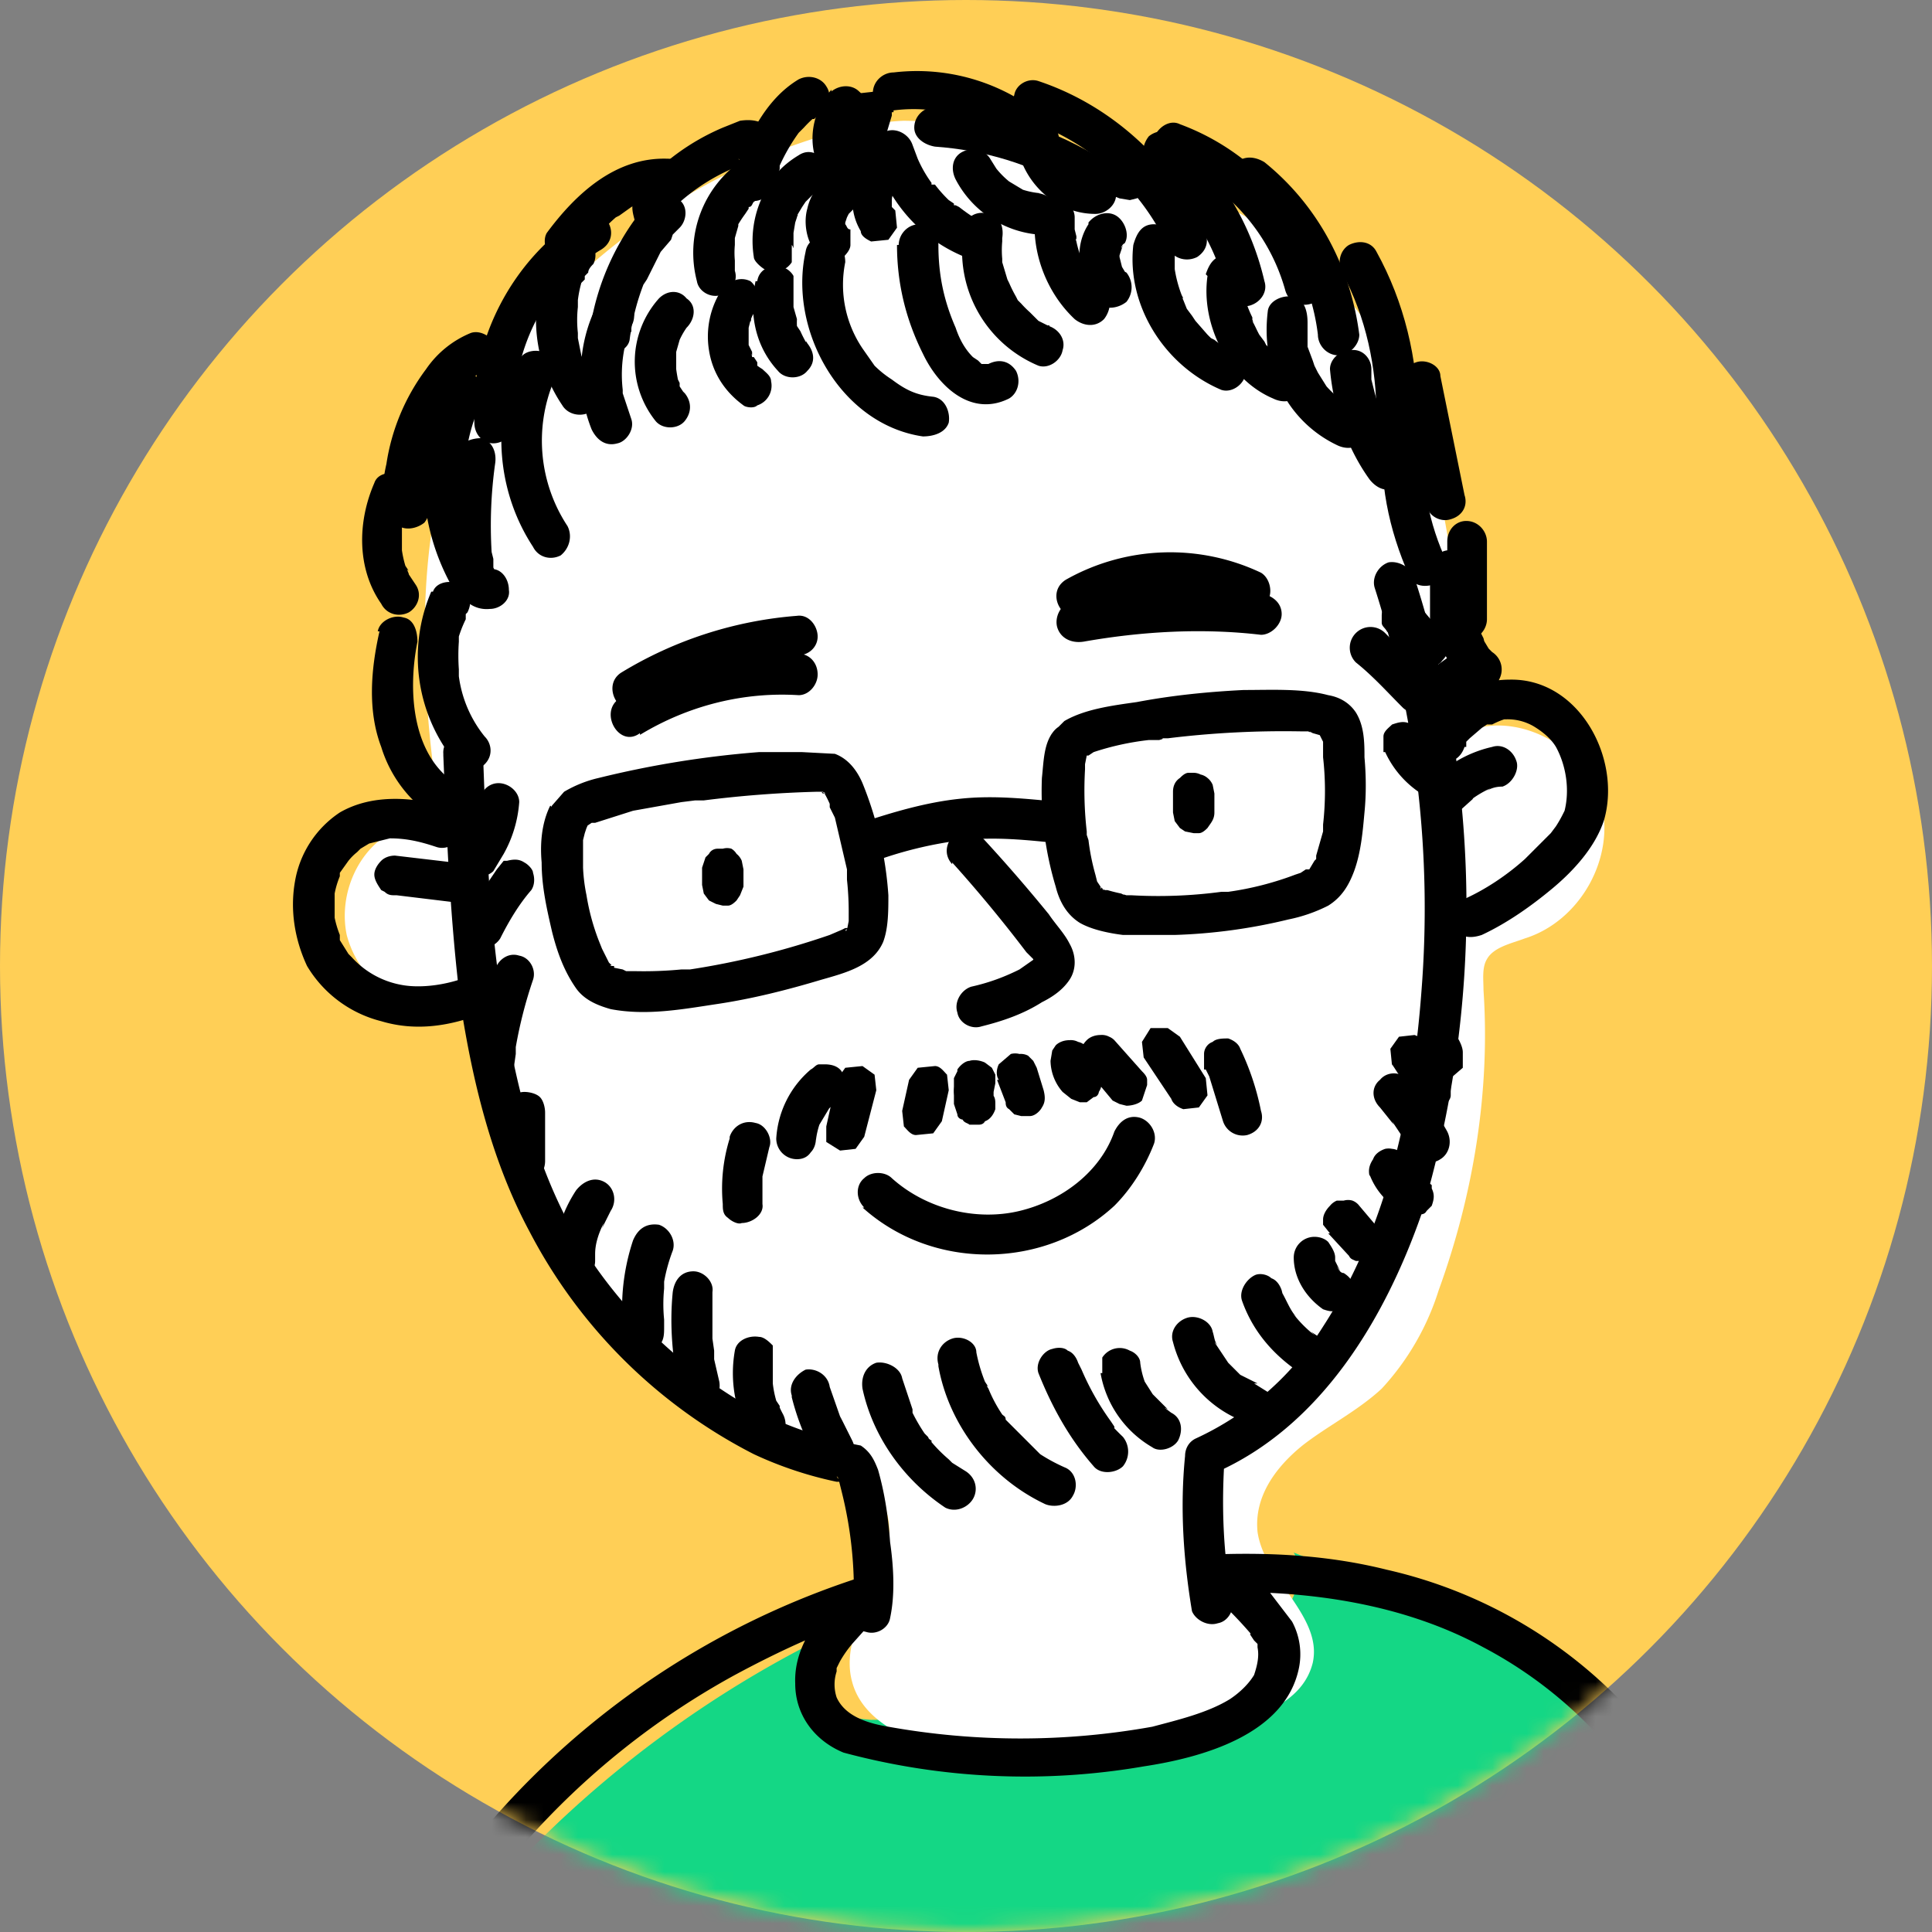
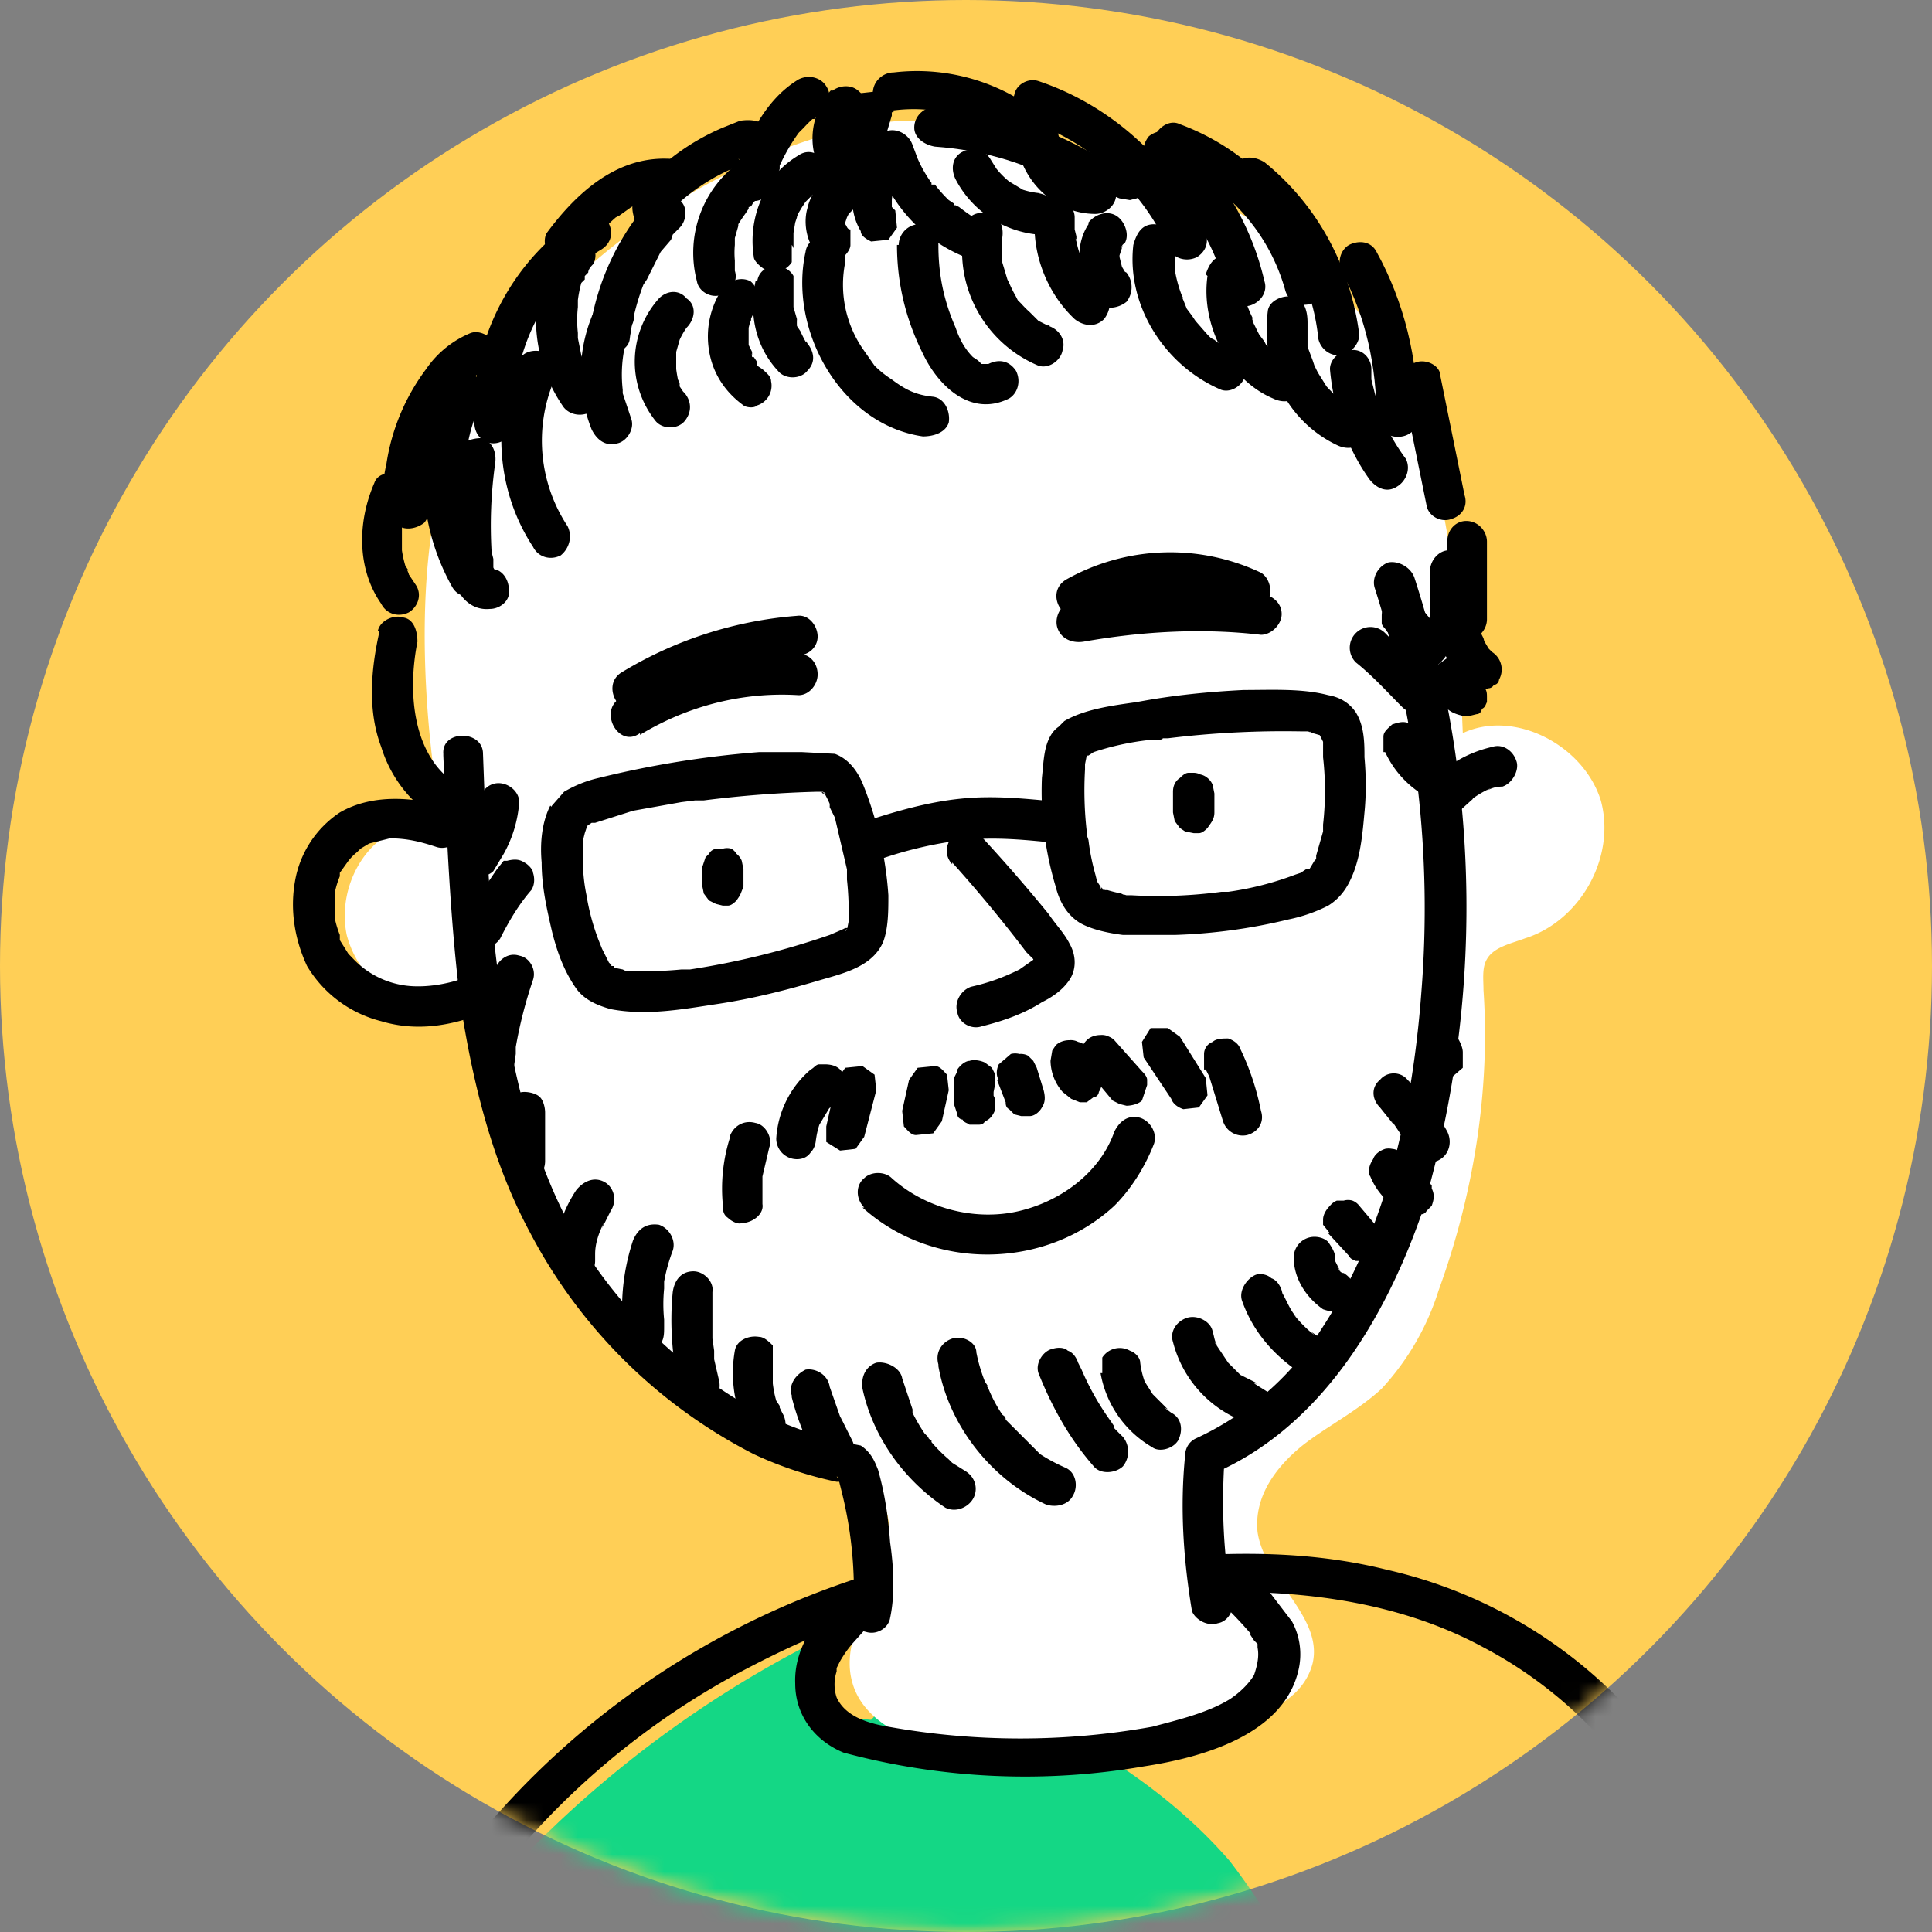
<svg xmlns="http://www.w3.org/2000/svg" xmlns:xlink="http://www.w3.org/1999/xlink" aria-label="Avatar of Fernando Paredes" viewBox="0 0 112 112">
  <rect x="0" y="0" width="112" height="112" fill="#808080" stroke="none" />
  <defs>
    <circle id="a" cx="56" cy="56" r="56" />
  </defs>
  <g fill="none" fill-rule="evenodd">
    <mask id="b" fill="#fff">
      <use xlink:href="#a" />
    </mask>
    <use xlink:href="#a" fill="#FFCF56" />
    <g fill-rule="nonzero" mask="url(#b)">
-       <path fill="#14D785" d="M21 120c6-10.4 15-19 25.8-24.6-1 .9-.6 2.4.3 3.2.9.8 2.2 1 3.4 1.1A53 53 0 0 0 74 94c1-1 1.7-2.7 1-4 7.3 3 14.7 6.3 19.8 12.2a40.8 40.8 0 0 1 7.1 14.6c-.2.6-.8.7-1.4.8-12.3 1-24.6-.2-37-.3-10.6-.1-21.3.5-32 1.1l-10.4.6" />
+       <path fill="#14D785" d="M21 120c6-10.4 15-19 25.8-24.6-1 .9-.6 2.4.3 3.2.9.8 2.2 1 3.4 1.1c1-1 1.7-2.7 1-4 7.3 3 14.7 6.3 19.8 12.2a40.8 40.8 0 0 1 7.1 14.6c-.2.6-.8.7-1.4.8-12.3 1-24.6-.2-37-.3-10.6-.1-21.3.5-32 1.1l-10.4.6" />
      <path fill="#FFF" d="M22.8 48.2c-2 1-3.2 3.6-2.7 6a6 6 0 0 0 4.9 4.4c1.2.2 2.8.2 3.5 1.2.3.5.4 1.1.5 1.7a29 29 0 0 0 18.6 23.3c1.3.5 2.6.9 3.4 2 1 1.5.5 3.6-.3 5.3-.9 1.7-1.8 3.6-1.3 5.4.5 1.9 2.4 3 4.2 3.6 5.9 1.8 12.2.6 18-1.2 2-.6 4-1.5 4.5-3.5.6-2.7-2.8-4.8-3.2-7.6-.2-2 1-3.7 2.6-5 1.4-1.1 3.2-2 4.6-3.3a15 15 0 0 0 3.3-5.7c2-5.5 3-11.5 2.6-17.4 0-.6-.1-1.3.2-1.8.4-.7 1.4-.9 2.2-1.2 3.2-1 5.3-4.7 4.4-8-1-3.2-5-5.3-8-3.9-.2-4.7-.3-9.4-1.4-14-1-4.6-3-9-6.4-12.4-3.2-3.2-7.4-5-11.6-6.5a36.5 36.5 0 0 0-13-2.6c-5.5.2-18.7 5.1-25.4 17.3-4.3 7.9-1.5 23.4-1.3 23.5l-2.9.4z" />
      <g fill="#000">
        <path d="M25.7 43.8c.2 4.8.4 9.6 1 14.4.7 4.5 1.8 9.1 4 13.2a30.1 30.1 0 0 0 13 12.9 22 22 0 0 0 4.8 1.6h.5a1 1 0 0 1-.4-.2s-.2-.3 0 0c0 .1-.2-.3 0 0l.2.8a23.5 23.5 0 0 1 .7 5.9v.5c-.1.2 0 0 0 0l-.1.3c-.2.6.2 1.3.8 1.4.6.2 1.3-.2 1.4-.8.3-1.4.2-3 0-4.4-.1-1.4-.3-2.8-.7-4.2-.2-.5-.4-1-1-1.4l-1-.2-1.5-.4a20 20 0 0 1-5.2-2.4 27.8 27.8 0 0 1-8.5-8.6c-2.3-3.8-3.5-8.1-4.3-12.5-1-5.2-1.2-10.6-1.4-16 0-1.4-2.4-1.4-2.3 0zm45.7 48.9c-.5-2.7-.6-5.5-.4-8.3l-.6 1c6.2-2.7 9.9-9 12-15a62 62 0 0 0-.4-36.9c-.2-.6-.9-1-1.5-.9-.6.2-1 .9-.8 1.5a61 61 0 0 1 2.7 23.4c-.5 6.7-2 13.7-5.7 19.4a17.2 17.2 0 0 1-7.4 6.5c-.4.2-.6.6-.6 1-.3 3-.1 6 .4 9 .2.5.9.9 1.5.7.6-.1 1-.8.8-1.4zM40.7 50.3v1l.1.5.3.4.4.2.4.1h.3c.2 0 .4-.2.5-.3l.2-.3.2-.5v-1l-.1-.5a1 1 0 0 0-.3-.4.9.9 0 0 0-.3-.3.9.9 0 0 0-.5 0h-.3c-.2 0-.4.1-.5.3l-.2.2-.2.6zM68 45.8v1.3l.1.5.3.4.3.2.5.1h.3c.2 0 .4-.2.5-.3.2-.3.4-.5.4-.9V46l-.1-.5a1 1 0 0 0-.3-.4.9.9 0 0 0-.4-.2.9.9 0 0 0-.4-.1h-.3c-.2 0-.4.2-.5.3-.3.2-.4.5-.4.8zM55.2 50a81 81 0 0 1 4.3 5.2l.4.4v.1l.2-.2-1 .7c-1 .5-1.9.8-2.8 1-.6.2-1 .9-.8 1.5.1.6.8 1 1.4.8 1.2-.3 2.4-.7 3.5-1.4.6-.3 1.2-.7 1.6-1.3.4-.6.4-1.4 0-2.1-.3-.6-.8-1.1-1.2-1.7a94.7 94.7 0 0 0-4-4.6c-1-1-2.6.6-1.6 1.7zM50 70c4.1 3.7 10.6 3.6 14.6-.1 1-1 1.8-2.3 2.3-3.6.2-.6-.2-1.3-.8-1.5-.7-.2-1.2.2-1.5.8-.8 2.3-3 4-5.5 4.6-2.5.6-5.4-.1-7.4-1.9-.4-.4-1.2-.4-1.6 0-.5.4-.5 1.2 0 1.7z" />
        <path d="M31.9 46.7c-.5 1-.6 2.2-.5 3.3 0 1.4.3 2.7.6 4 .3 1.2.7 2.3 1.4 3.3.5.7 1.3 1 2 1.2 2.1.4 4.2 0 6.2-.3s4-.8 6-1.4c1.4-.4 3-.8 3.6-2.2.3-.8.3-1.8.3-2.7a21 21 0 0 0-1.5-6.5c-.3-.7-.8-1.4-1.6-1.7l-1.9-.1H44a57.2 57.2 0 0 0-9.3 1.5 7 7 0 0 0-2 .8l-.7.8c-.7 1.3 1.3 2.5 2 1.2 0 0 .1-.2 0 0-.2.3 0 0 0 0s.2-.2 0 0l.3-.2h.2c-.2 0-.1 0 0 0l2.2-.7 2.8-.5.8-.1s.3 0 0 0h.5a65.3 65.3 0 0 1 6.5-.5h.3c.3 0-.2 0 0 0h.1l.2.1s-.3-.1-.2 0c.2 0-.2-.2 0 0h.1c-.1 0-.1-.1 0 0a6.4 6.4 0 0 1 .3.6v.2l.3.6.7 3v.6a17.3 17.3 0 0 1 .1 2v.4c0-.2 0-.2 0 0l-.1.5c0 .2 0-.2 0 0 0 0-.2.2 0-.1-.2.2.2 0 0 0H49l-.2.1c.1 0 .3 0 0 0l-.7.3a46.4 46.4 0 0 1-8.1 2h-.5a22.9 22.9 0 0 1-2.6.1h-.6l-.2-.1-.5-.1c-.1 0 .3.1 0 0V56c-.3-.1 0 0 0 0h-.2c0-.1.1 0 .1 0l-.2-.2-.4-.8c0-.2 0 .1 0 0l-.2-.5a13 13 0 0 1-.7-2.6 10 10 0 0 1-.2-1.6v-1.6c0-.3 0 .1 0 0l.1-.4.1-.3c0-.2 0 .1 0 0 .3-.6.2-1.3-.4-1.6-.5-.3-1.3-.2-1.6.4z" />
        <path d="M50.5 50a23 23 0 0 1 5.3-1.3c2-.2 3.8 0 5.7.2.6 0 1.1-.6 1.1-1.2 0-.7-.5-1.1-1.1-1.2-2-.2-3.9-.4-5.8-.2-2 .2-4 .8-5.8 1.4-.6.2-1 .8-.8 1.5.1.6.8 1 1.4.8z" />
        <path d="M61 42.5c-.5.7-.5 1.7-.6 2.6a19.2 19.2 0 0 0 .8 6.3c.2.8.6 1.6 1.4 2.1.7.4 1.7.6 2.5.7h3a32 32 0 0 0 6.6-.9 9 9 0 0 0 2.3-.8c.8-.5 1.2-1.2 1.5-2 .4-1.1.5-2.3.6-3.4.1-1 .1-2.1 0-3.2 0-.8 0-1.8-.5-2.6-.4-.6-1-.9-1.6-1-1.5-.4-3.3-.3-4.9-.3-2 .1-4.1.3-6.2.7-1.4.2-3 .4-4.2 1.1l-.7.7c-.4.5-.1 1.3.4 1.6.6.3 1.3.1 1.6-.4 0-.1-.2.3 0 .1h-.1c-.2.2 0 0 0 0h.2c.2-.2 0 0 0 0l.3-.2a15.7 15.7 0 0 1 3.2-.7h.6s.4-.1.1-.1h.4a55 55 0 0 1 7.8-.4h.4c.3.1-.2 0 0 0l.2.1.7.2c.1 0-.3-.2-.1 0a1 1 0 0 1-.2-.3v.2c0-.2 0-.3 0 0l.2.4v.5c0-.2 0 0 0 0v.4a17.4 17.4 0 0 1 0 3.9c0-.2 0 0 0 0v.4l-.4 1.4v.2l-.1.1-.3.5c0 .1 0-.2 0 0 0 0 .2-.1 0 0h-.2l-.3.2c.2 0 .2 0 0 0l-.3.1a18 18 0 0 1-3.9 1h-.4a27.6 27.6 0 0 1-5.2.2h-.3s-.3-.1-.1 0l-.2-.1a9 9 0 0 1-.8-.2H64c-.3-.1.2 0 0 0l-.1-.1-.1-.1c.1.1 0 .2 0 0l-.2-.3c.1.2 0 0 0 0l-.1-.4a13 13 0 0 1-.4-2l-.1-.3v-.2a21 21 0 0 1-.1-3.6v-.3l.1-.5v-.2c0 .3 0 .2 0 0 .9-1.2-1.1-2.4-2-1.1zm-23.9.1c2.8-1.7 6-2.5 9.2-2.3.6 0 1.1-.6 1.1-1.2 0-.7-.5-1.2-1.1-1.2-3.7-.2-7.3.7-10.4 2.6-1.2.8 0 2.9 1.2 2z" />
        <path d="M37.2 41c2.8-1.7 5.8-2.7 9-3 .7 0 1.2-.5 1.2-1.1 0-.6-.5-1.3-1.2-1.2A23 23 0 0 0 36 39c-1.2.8 0 2.8 1.2 2zm25.6-3.8c3.4-.6 6.9-.8 10.3-.4.6 0 1.2-.6 1.2-1.2 0-.7-.6-1.1-1.2-1.2a40 40 0 0 0-11 .5c-.6.1-1 .9-.8 1.5.2.6.8.9 1.5.8z" />
        <path d="M63 35.6c2.7-1.5 6-1.7 8.9-.4.5.3 1.2.2 1.6-.4.3-.5.1-1.3-.4-1.6a12.3 12.3 0 0 0-11.3.4c-1.3.8-.1 2.8 1.2 2zm-41 1c-.5 2.2-.7 4.6.1 6.7a7.5 7.5 0 0 0 3.6 4.4c.6.3 1.3.2 1.6-.4.3-.5.2-1.3-.4-1.6-3-1.5-3.3-5.5-2.7-8.5 0-.6-.2-1.3-.8-1.4-.6-.2-1.4.2-1.5.8z" />
-         <path d="M25 34.3a9.6 9.6 0 0 0 1.5 10c.4.5 1.2.4 1.6 0 .5-.5.4-1.2 0-1.6a7 7 0 0 1-1.5-3.5v-.4a11.4 11.4 0 0 1 0-1.6c0 .2 0 0 0 0v-.3a7 7 0 0 1 .4-1v-.3l.1-.1c.3-.6.2-1.3-.4-1.6-.5-.3-1.4-.2-1.6.4z" />
        <path d="M26.5 26.3c-.3 1.7-.4 3.5-.4 5.3 0 .8 0 1.6.3 2.3.3.8 1 1.5 2 1.4.6 0 1.2-.5 1.1-1.1 0-.7-.5-1.3-1.1-1.2-.2 0-.2 0 0 0l.3.1c-.2-.1 0 .2 0 0-.1-.1-.1-.1 0 0l-.1-.2v-.5l-.1-.4a25.9 25.9 0 0 1 .2-5.1c.1-.6-.1-1.3-.8-1.5-.5 0-1.3.2-1.4.9z" />
        <path d="M30 20.9c-1.5 3.5-1.2 7.6.9 10.8.3.6 1 .8 1.6.5.5-.4.7-1.1.4-1.7a9 9 0 0 1-.8-8.4c.3-.6.2-1.3-.4-1.6-.5-.3-1.4-.2-1.6.4zm4.6-3.2a8.8 8.8 0 0 0-.3 7.2c.3.6.8 1 1.5.8.5-.1 1-.8.8-1.4l-.5-1.5v-.2a7.7 7.7 0 0 1 .1-2.4 7.5 7.5 0 0 1 .4-1v-.3c.3-.5.2-1.3-.4-1.6-.5-.3-1.3-.1-1.6.4z" />
        <path d="M38.2 17.3a5.5 5.5 0 0 0-.2 7.1c.4.5 1.3.5 1.7 0 .4-.5.4-1.1 0-1.6 0 0 0 .1 0 0l-.1-.1-.2-.3v-.2c-.1-.1 0 .2 0 0l-.1-.2a10.2 10.2 0 0 1-.1-.6V20.5s0 .2 0 0v-.1l.2-.7s0-.2 0 0a4.4 4.4 0 0 1 .4-.7s-.2.2 0 0c.5-.5.6-1.3 0-1.7-.4-.5-1.1-.5-1.6 0zm3.7-.6a5 5 0 0 0-.8 3.6c.2 1.3.9 2.4 2 3.2.1.1.6.2.8 0a1.2 1.2 0 0 0 .8-1.4c0-.3-.3-.5-.5-.7.3.3 0 0 0 0a4.6 4.6 0 0 1-.3-.2V21l-.2-.3h-.1c0-.1-.1-.3 0-.1 0 .2 0 0 0 0v-.2l-.2-.4s0-.3 0 0v-1l.1-.4c.1-.3 0 .2 0 0 .1-.3.2-.5.4-.6.3-.5 0-1.4-.4-1.7-.6-.3-1.3 0-1.6.5z" />
        <path d="M43.8 16.3c-.4 1.9 0 3.8 1.3 5.2.4.5 1.3.5 1.7 0 .5-.5.4-1.1 0-1.6l-.1-.2s.1.2 0 .1a7.5 7.5 0 0 1-.3-.6l-.2-.3s.1.3 0 0a3.6 3.6 0 0 1 0-.4l-.2-.7V16c-.1-.2-.4-.5-.7-.5-.6-.2-1.3.1-1.4.8z" />
        <path d="M46.7 14.6c-1 4.5 2 10 6.8 10.7.6 0 1.3-.2 1.5-.8.1-.6-.2-1.4-.9-1.5-1-.1-1.6-.4-2.4-1a6 6 0 0 1-1-.8l-.7-1a6.6 6.6 0 0 1-1-5c0-.6-.3-1.3-.9-1.5-.6-.1-1.3.2-1.4.9zm5.3-.4c0 2.2.5 4.3 1.5 6.3.9 1.9 2.8 3.7 5 2.6.5-.3.7-1 .4-1.6-.4-.6-1-.7-1.6-.4h-.1c-.2 0 .1 0 0 0 0 0-.3 0 0 0h-.3c.1 0 0 0 0 0l-.2-.2c-.2-.1 0 0 0 0l-.3-.2c-.5-.5-.8-1.1-1-1.7-.7-1.6-1-3.1-1-4.8 0-.6-.5-1.2-1.1-1.2-.7 0-1.2.6-1.2 1.2z" />
        <path d="M55.9 13.2a7.2 7.2 0 0 0 4.3 8c.6.2 1.3-.3 1.4-.9.2-.6-.2-1.2-.8-1.4-.2-.1.2 0 0 0l-.2-.1-.4-.2-.2-.2c-.2-.1.1.1 0 0l-.3-.3a6.1 6.1 0 0 1-.5-.5s-.2-.2 0 0l-.2-.2-.1-.2a8 8 0 0 1-.4-.8c0 .1 0 .1 0 0l-.1-.2-.3-1c0-.2 0-.1 0 0V15a5.5 5.5 0 0 1 0-1v-.2c0 .3 0 .1 0 0 .1-.6-.1-1.3-.8-1.4-.6-.2-1.3.1-1.4.8zm4.1-.7c-.2 2.2.7 4.5 2.3 6 .5.4 1.2.5 1.7 0 .4-.5.5-1.3 0-1.7l-.5-.5-.2-.2s.1.2 0 0V16a5.8 5.8 0 0 1-.6-.9V15s0 .1 0 0a6 6 0 0 1-.3-1s-.1-.3 0-.1c0 .1 0 0 0 0v-.2l-.1-.4v-.7c0-.6-.6-1.2-1.1-1.2-.7 0-1.1.5-1.2 1.2z" />
        <path d="M63.1 13c-.4.6-.6 1.4-.5 2.2a4 4 0 0 0 1 2.3c.4.5 1.2.4 1.7 0 .4-.5.4-1.2 0-1.7l-.2-.1.2.2-.3-.5.1.3-.2-.8v-.4.3l.2-.6-.1.2s0-.2.2-.3c.3-.5 0-1.3-.5-1.6-.5-.3-1.2-.1-1.6.4z" />
        <path d="M65.7 14.2c-.4 3.5 1.8 7 5.1 8.4.6.2 1.3-.3 1.4-.9.2-.6-.2-1.2-.8-1.4-.3-.1.1 0 0 0l-.3-.1a7 7 0 0 1-.7-.5s-.2-.1 0 0l-.2-.1-.2-.2-.7-.8s.1.2 0 0l-.2-.3-.3-.4-.2-.5s-.1-.2 0-.1l-.1-.2a7.4 7.4 0 0 1-.4-1.5c0 .3 0 0 0 0V14.2c0-.6-.6-1.2-1.2-1.2-.7 0-1 .5-1.2 1.2z" />
        <path d="M70 16c-.4 2.8 1.2 6 3.8 7.1.6.3 1.3.2 1.6-.4.3-.5.2-1.3-.4-1.6l-.7-.4-.3-.2s.2.2 0 0a11.4 11.4 0 0 1-.6-.5l-.1-.2c-.1-.2 0 0 0 0l-.3-.4a9 9 0 0 1-.2-.4l-.2-.4c0-.2.1.3 0 0v-.2a6.6 6.6 0 0 1-.4-1c0-.3 0 0 0 0v-1.5c.2-.6-.5-1.2-1.1-1.1-.7 0-1 .5-1.2 1.1z" />
        <path d="M73.5 18c-.2 1.6 0 3.2.8 4.7a7 7 0 0 0 3.2 3.1c.6.3 1.3.2 1.6-.4.3-.5.2-1.3-.4-1.6l-.8-.4-.2-.2c-.1 0 .2.2 0 0l-.3-.3a6.4 6.4 0 0 1-.5-.5s-.2-.2 0 0l-.5-.8-.2-.4c0-.1 0 0 0 0l-.1-.3-.3-.8v-.2c0-.3 0 .1 0 0v-1.2s0-.4 0 0c0-.7-.2-1.4-.9-1.5-.5-.1-1.3.2-1.4.8z" />
        <path d="M77.1 21.4c.2 2.3 1 4.6 2.3 6.4.4.5 1 .8 1.6.4.5-.3.8-1 .5-1.6a11.8 11.8 0 0 1-1.2-2l-.2-.4-.4-1.4-.2-.8c0-.1 0-.1 0 0V21.4c0-.6-.5-1.2-1.2-1.1-.6 0-1.2.5-1.2 1.1z" />
-         <path d="M80.2 24.9c-.3 2.9.3 5.8 1.5 8.5.2.6 1 .7 1.6.4.6-.3.7-1 .4-1.6-1-2.3-1.4-4.8-1.1-7.3 0-.7-.6-1.2-1.2-1.2-.7 0-1.1.5-1.2 1.2z" />
        <path d="M82.9 33.1v3.1c0 .6.5 1.2 1.1 1.2.7 0 1.2-.5 1.2-1.2v-3c0-.7-.5-1.3-1.2-1.3-.6 0-1.1.6-1.1 1.2zM33.7 12.5c-4 2.5-6.5 7.3-6.2 12 0 .7.5 1.2 1.1 1.2.6 0 1.2-.5 1.2-1.2-.2-4 1.7-8 5-10 1.4-.8.2-2.8-1.1-2zm4-.9a14.6 14.6 0 0 0-3.5 7.5c0 .6.2 1.3.8 1.4.6.1 1.4-.2 1.5-.8a13.7 13.7 0 0 1 .8-3.2s0-.1 0 0l.2-.3.8-1.6.6-.7c0-.2-.1 0 0 0l.1-.3.4-.4c.4-.4.5-1.2 0-1.6-.5-.4-1.3-.5-1.7 0zM43 9.3a6.5 6.5 0 0 0-2.6 7c.1.6.8 1 1.4.8.6-.2 1-.8.8-1.4V15.1c0 .1 0 .2 0 0a4.9 4.9 0 0 1 0-.9s0-.3 0 0v-.4l.2-.7V13c0-.1 0 .2 0 0a8.1 8.1 0 0 1 .4-.6l.2-.3s-.2.2 0 0V12c.2 0 .2-.2.3-.3l.3-.2c.1-.1 0 0 0 0l.1-.1c.6-.4.8-1 .5-1.6-.4-.5-1.1-.8-1.6-.5z" />
        <path d="M46.3 9c-1 .6-1.7 1.4-2.1 2.4a6 6 0 0 0-.5 3.5c0 .2.3.5.6.7a1.2 1.2 0 0 0 1.6-.4v-1c.1.1.1.3.1.1V13.4v.1l.1-.6.1-.3v-.1c.1-.2 0 .2 0 0l.3-.5.2-.3s0 .1 0 0l.4-.4.3-.2s-.2.1-.1 0h.2c.5-.4.7-1.1.4-1.7-.4-.5-1-.8-1.6-.4z" />
        <path d="M48.3 10.1a3 3 0 0 0-1.5 2c-.2.7-.1 1.7.4 2.4l.7.5h.9c.2-.2.5-.5.5-.8v-.9c-.2 0-.2-.2-.3-.3a323289 323289 0 0 1 0-.2v-.2.3l.2-.6-.1.3.2-.4-.1.2.3-.3-.3.2.3-.2c.2 0 .5-.4.5-.7v-.9l-.8-.5c-.3-.1-.6 0-.9.1z" />
        <path d="M49.9 9.9a3.4 3.4 0 0 0 0 3.5c0 .3.4.5.6.6l1-.1.5-.7-.1-1-.2-.2a323289 323289 0 0 1 0-.3v-.3.3c0-.2 0-.4.2-.6a323289 323289 0 0 1 .1-1c0-.2-.2-.5-.5-.7-.3-.1-.6-.2-.9 0-.3 0-.5.2-.7.5zM32.3 14a8.9 8.9 0 0 0 .3 9.5c.3.5 1 .7 1.6.4.5-.3.8-1.1.4-1.6a7 7 0 0 1-.9-1.7l-.2-1V19.3a6.8 6.8 0 0 1 0-1.5v-.4a6.8 6.8 0 0 1 .2-1l.2-.2V16l.2-.2c0-.2.2-.4.3-.5.3-.6 0-1.3-.5-1.6-.5-.4-1.2-.2-1.6.4zm-6.5 8.1a13 13 0 0 0 .4 11.9c.7 1.3 2.7.1 2-1.2a10.6 10.6 0 0 1-.3-9.5c.2-.6.1-1.3-.5-1.6-.5-.3-1.3-.2-1.6.4zM21.7 28c-1 2.3-1 5 .4 7 .3.6 1 .8 1.6.5.5-.3.8-1 .4-1.6l-.4-.6c0-.1-.2-.4 0-.2l-.2-.3a6.2 6.2 0 0 1-.2-.9v-1.3c0-.2 0-.2 0 0v-.2l.2-.7.1-.3c0-.1 0-.1 0 0v-.2c.3-.5.2-1.3-.4-1.6-.5-.3-1.3-.2-1.5.4z" />
        <path d="M50.7 9c.8 2.8 2.8 5 5.5 6 .6.2 1.3-.3 1.5-.8.1-.7-.2-1.3-.9-1.5h-.2c-.2-.2.3 0 0 0a10.9 10.9 0 0 1-1-.7l-.2-.1h-.1c-.1-.1-.1-.1 0 0v-.1l-.3-.2a7.6 7.6 0 0 1-.8-.9H54c0-.1 0-.1 0 0v-.1a7.4 7.4 0 0 1-.8-1.4c-.1-.1 0 0 0 0l-.3-.8c-.2-.6-.9-1-1.5-.8-.6.2-1 .8-.8 1.4z" />
        <path d="M55.4 10.4a6 6 0 0 0 4.8 3.2 1.2 1.2 0 0 0 1.1-1.2c0-.7-.5-1.1-1.1-1.2H60h.3a4.6 4.6 0 0 1-1-.2l-1-.6.3.2a5 5 0 0 1-.9-.9l.2.3-.5-.8c-.3-.5-1-.7-1.6-.4-.6.3-.7 1-.4 1.6z" />
        <path d="M58.9 7.7c0 2.4 2 4.7 4.6 4.7.6 0 1.2-.5 1.2-1.1 0-.7-.6-1.2-1.2-1.2H63h.3l-.8-.2.3.1a4 4 0 0 1-.8-.4l.2.1a4 4 0 0 1-.6-.6l.2.2a4 4 0 0 1-.5-.8v.3l-.2-1c0-.6-.5-1.2-1.1-1.2-.7 0-1.2.5-1.2 1.2z" />
        <path d="M63.3 8.7v1.1a2.8 2.8 0 0 0 .4.8l.3.4c.2 0 .3.2.4.3l.5.2.6.1.4-.1.4-.2.2-.4c.1-.2.2-.3.1-.5 0-.3 0-.6-.3-.8l-.2-.2-.6-.2h.3-.3l.3.1-.3-.1.3.2-.2-.3.1.3-.1-.3V9l-.1-.4c0-.2-.2-.3-.3-.4a.9.9 0 0 0-.4-.2l-1 .1-.5.7z" />
        <path d="M54.2 8.5c2.8.2 5.6 1 8 2.5 1.4.8 2.6-1.2 1.3-2-2.9-1.7-6-2.6-9.3-2.8-.6 0-1.2.5-1.2 1.2 0 .6.6 1 1.2 1.1z" />
        <path d="M59.6 7a14 14 0 0 1 8.2 7.5c.3.5 1 .7 1.6.4.6-.4.7-1 .4-1.6-1.9-4-5.4-7.2-9.6-8.6-.6-.2-1.3.2-1.4.8-.2.6.2 1.2.8 1.4z" />
        <path d="m66.6 9.6 1.6 1.6.3.4s.2.2.1 0c0 .2.1.2.2.3l.6 1a13 13 0 0 1 1.7 4c.1.6.8 1 1.4.8.6-.2 1-.8.8-1.4a16 16 0 0 0-5-8.4c-.5-.4-1.2-.4-1.7 0-.4.5-.5 1.3 0 1.7zm5.1 1.5c2.6 2 4.3 5 4.7 8.3 0 .6.5 1.2 1.2 1.2.6 0 1.2-.6 1.2-1.2-.5-3.9-2.4-7.5-5.5-10-.5-.3-1.1-.4-1.6 0-.4.5-.5 1.4 0 1.7z" />
        <path d="M77.8 15.8c1.4 2.6 2 5.5 2 8.4.1 1.5 2.4 1.5 2.4 0 0-3.4-.8-6.7-2.4-9.6-.3-.6-1-.7-1.6-.4-.5.3-.7 1-.4 1.6z" />
        <path d="m81.3 22.4 1.4 6.9c.1.6.8 1 1.4.8.7-.2 1-.8.8-1.4l-1.4-6.9c0-.6-.8-1-1.4-.8-.6.2-1 .8-.8 1.4zm2.6 9v4.5c0 .6.5 1.2 1.1 1.2.7 0 1.2-.6 1.2-1.2v-4.5c0-.6-.5-1.2-1.2-1.2-.6 0-1.1.5-1.1 1.2zM26 46.8c-2-.6-4.4-.8-6.3.3a6 6 0 0 0-2.6 4c-.3 1.7 0 3.4.7 4.9a7 7 0 0 0 4.3 3.2c2 .6 4 .3 6-.5.5-.3.7-1.1.4-1.6-.4-.6-1-.7-1.6-.4-1.1.4-2.5.6-3.6.4a5.1 5.1 0 0 1-2.9-1.6l-.2-.2-.5-.8V54.2a6 6 0 0 1-.3-1V52s0-.2 0 0v-.2a5 5 0 0 1 .3-1v-.2l.5-.7s.1-.2 0 0a3.1 3.1 0 0 1 .5-.5c.1-.2 0-.1 0 0l.2-.2.5-.3 1.2-.3c1 0 1.8.2 2.7.5.6.2 1.3-.2 1.5-.8.1-.7-.2-1.3-.9-1.5z" />
-         <path d="m23 51.9 3.3.4c.3 0 .7-.1.9-.3.2-.2.3-.5.3-.8 0-.3-.1-.7-.3-.9-.1 0-.2 0-.3-.2l-.6-.1-3.4-.4c-.3 0-.6.1-.8.3-.2.2-.4.5-.4.8 0 .3.2.6.4.9l.2.1c.2.2.4.2.6.2zm62-8.6c-.1.1 0 0 0 0V43l.2-.2s-.1.2 0 0l.7-.6.3-.2h.3a4.8 4.8 0 0 1 .7-.3h.1a3 3 0 0 1 1.6.4c.5.3 1 .7 1.3 1.2.6 1.1.8 2.5.5 3.7l-.1.2a7.3 7.3 0 0 1-.4.7l-.3.4-1.5 1.5c-1 .9-2.3 1.8-3.7 2.4-.5.2-.7 1-.4 1.6.4.6 1 .6 1.6.4 1.5-.7 2.9-1.7 4.1-2.7 1.2-1 2.5-2.4 3-4 1-3.6-1.5-8.2-5.5-8.1-2.2 0-4 1.3-4.8 3.3-.3.6.2 1.3.8 1.4.7.2 1.2-.2 1.4-.8z" />
        <path d="m84.4 47.2 1-.9c-.2 0-.2.1-.3.2a6 6 0 0 1 1.3-.8l-.3.2c.3-.2.6-.3 1-.3.6-.2 1-1 .8-1.5-.2-.6-.8-1-1.4-.8a7 7 0 0 0-3.8 2.3 1.2 1.2 0 0 0 0 1.7c.2.1.5.3.9.3.2 0 .6-.1.8-.4zm-62.1 72.9a45.1 45.1 0 0 1 20.3-23c2.6-1.4 5.2-2.6 8-3.5l-1.1-2c-1.6 1.6-3.5 3.5-3.4 6 0 1.8 1.1 3.3 2.8 4a40.5 40.5 0 0 0 17.4.8c3.3-.5 8.2-1.8 9-5.7a4 4 0 0 0-.4-2.7l-1.3-1.7a23 23 0 0 0-2-2l-.9 2c5.3-.1 10.7.7 15.3 3.2a24.8 24.8 0 0 1 11.2 12.1c1.4 3.1 2.4 6.3 3.5 9.6.2.6.8 1 1.4.8.6-.2 1-.9.9-1.5-2-6-4-12.1-8.2-17A27.4 27.4 0 0 0 80.4 91c-3.2-.8-6.4-1-9.7-.9-1 0-1.7 1.3-.8 2a24.5 24.5 0 0 1 2.6 2.6c0 .1-.1-.1 0 .1l.2.3.2.2v.2c0-.2 0-.2 0 0 .1.5 0 1-.2 1.6-.3.5-.8 1-1.4 1.4-1.3.8-3 1.2-4.5 1.6a43.3 43.3 0 0 1-15.3 0c-1.2-.2-2.5-.6-3-1.7a2.4 2.4 0 0 1 0-1.5v-.2l.1-.2.1-.2a6.7 6.7 0 0 1 .7-1l1.7-1.9c.8-.8 0-2.3-1.1-2a47.8 47.8 0 0 0-30 28.2c-.2.6.3 1.3.8 1.5.7.1 1.2-.3 1.5-.9zM47 62a5.7 5.7 0 0 0-2 4 1.2 1.2 0 0 0 1.2 1.2c.3 0 .6-.1.8-.4.2-.2.3-.5.3-.8v-.2.3a4.7 4.7 0 0 1 .2-.9l.6-1-.2.2.8-.7c.2-.2.3-.6.3-.9 0-.2-.1-.6-.3-.8-.2-.2-.5-.3-.9-.3h-.3c-.2 0-.3.2-.5.3z" />
        <path d="m48.5 62.6-.6 2.7v.9l.8.5.9-.1.5-.7.7-2.7-.1-.9-.7-.5-1 .1-.5.7zm4.2 0-.4 1.8.1.9c.2.2.4.5.7.5l1-.1.5-.7.4-1.8-.1-.9c-.2-.2-.4-.5-.7-.5l-1 .1-.5.7zm2.8-.5-.2.4v.5a3 3 0 0 0 0 .5v.5l.2.6c0 .2.2.3.3.3.1.2.3.2.4.3h.5c.1 0 .3 0 .4-.2.3-.1.5-.4.6-.7V64c0-.2 0-.4-.2-.6l.1.3V63v.3l.1-.5v-.5l-.2-.4-.4-.3c-.2-.1-.6-.2-.9-.1-.2 0-.5.2-.7.5zm2.3.5.5 1.3c0 .1 0 .3.2.4l.3.3.4.1h.5c.3 0 .6-.3.7-.5.2-.3.2-.6.1-1l-.4-1.3-.2-.4-.3-.3a.9.9 0 0 0-.5-.1 1 1 0 0 0-.5 0l-.7.6c-.1.2-.2.6 0 .9zm3.1-1.2a2.8 2.8 0 0 0 .7 1.9l.5.4.5.2h.4l.4-.3c.2 0 .3-.2.3-.3.2-.3.2-.6.1-1v-.2l-.5-.4.2.1-.3-.3.2.3-.2-.4.1.3-.1-.4V61a1 1 0 0 0-.3-.4.9.9 0 0 0-.4-.2.9.9 0 0 0-.5-.1c-.3 0-.6.1-.8.3l-.2.3-.1.6z" />
        <path d="m63 62 1.5 1.8.4.2.4.1c.3 0 .7-.1.9-.3l.3-.9v-.3c0-.2-.2-.4-.3-.5l-1.6-1.8a.9.9 0 0 0-.3-.2.9.9 0 0 0-.5-.1c-.3 0-.6.1-.8.3-.2.2-.4.5-.4.9v.3l.4.5zm3.3-.7 1.6 2.4c.1.3.4.5.7.6l.9-.1.5-.7-.1-1-1.5-2.4-.7-.5h-1l-.5.8.1.9zm-24 4.7a9.8 9.8 0 0 0-.4 3.8c0 .3 0 .6.3.8.2.2.6.4.8.3.6 0 1.3-.5 1.2-1.1v-2 .4l.4-1.7c.2-.5-.2-1.3-.8-1.4-.7-.2-1.3.2-1.5.8zm27.6-4 .3.6-.1-.2.8 2.6a1.2 1.2 0 0 0 1.4.8c.7-.2 1-.8.8-1.4a15 15 0 0 0-1.2-3.6c-.1-.3-.4-.5-.7-.6-.3 0-.7 0-.9.2-.3.1-.5.4-.5.7v.9zm-36.5 7a7.9 7.9 0 0 0-1.3 4c0 .7.6 1.3 1.2 1.3.7 0 1.2-.6 1.2-1.2v-.8.4c0-.6.2-1.2.5-1.8l-.1.3.5-1c.4-.6.2-1.4-.4-1.7-.6-.3-1.2 0-1.6.5zm3.3 2.9c-.6 1.8-.8 3.8-.5 5.7 0 .3.3.6.5.7a1.2 1.2 0 0 0 1.6-.4c.2-.3.2-.6.2-1v-.4a9 9 0 0 1 0-1.8s0-.4 0 0v-.4a9.9 9.9 0 0 1 .5-1.8c.2-.6-.2-1.3-.8-1.5-.7-.1-1.2.2-1.5.9zm2.3 3c-.2 2 0 4 .4 5.8.1.6.9 1 1.4.8.7-.2 1-.8.9-1.4l-.3-1.3v-.5l-.1-.7v-2.7c.1-.6-.5-1.2-1.1-1.2-.7 0-1.1.5-1.2 1.2zm3.6 3.4c-.3 1.7 0 3.4.8 4.9.3.5 1 .8 1.6.4.5-.3.7-1 .4-1.6a7 7 0 0 1-.2-.4v-.1l-.2-.3a6 6 0 0 1-.2-1V78c-.2-.2-.5-.5-.8-.5-.6-.1-1.3.2-1.4.8zm3.3 2.7c.3 1.2.8 2.5 1.5 3.7.3.6 1 .8 1.6.4.5-.3.7-1 .4-1.6l-.7-1.4.1.3-.7-2c-.1-.7-.8-1.1-1.4-1-.6.3-1 .9-.8 1.5zm4.1-.5c.6 2.8 2.4 5.3 4.8 6.9.6.3 1.3 0 1.6-.5.3-.5.2-1.2-.4-1.6l-.8-.5c.2 0 .1 0 0 0l-.2-.2a8.8 8.8 0 0 1-1-1v-.1c-.1 0-.3-.3-.2-.1.1.1 0-.1 0-.1l-.2-.2a10.2 10.2 0 0 1-.7-1.2v-.2s-.2-.3 0 0l-.6-1.8c-.1-.6-.9-1-1.5-.9-.6.2-.9.8-.8 1.5zm4.4-1.3c.6 3.4 3 6.5 6.2 8 .5.2 1.3.1 1.6-.5.3-.5.2-1.3-.4-1.6a10.2 10.2 0 0 1-1.5-.8L60 84c-.2-.2 0 0 0 0l-1.7-1.7c.1.1 0 0 0 0 0-.2-.1-.2-.2-.3a8.3 8.3 0 0 1-.8-1.5s-.2-.3 0-.1l-.2-.3a9.4 9.4 0 0 1-.5-1.7c0-.6-.8-1-1.4-.8-.6.2-1 .8-.8 1.5zm5.8.4c.8 2 1.8 3.8 3.2 5.4.4.5 1.3.4 1.7 0 .4-.5.4-1.2 0-1.7a18 18 0 0 1-.5-.5v-.1s0 .1 0 0l-.2-.3a15.5 15.5 0 0 1-1.7-3s-.1-.2 0 0c0 .1 0 0 0 0l-.2-.4c-.1-.3-.3-.6-.6-.7-.2-.2-.6-.2-.9-.1-.5.1-1 .8-.8 1.4zm3.6 0a6.2 6.2 0 0 0 3 4.3c.4.3 1.2.1 1.5-.4.3-.6.2-1.3-.4-1.6l-.4-.3.2.1-.9-.9.2.3-.7-1.1.1.2a5 5 0 0 1-.3-1.2c0-.3-.3-.6-.6-.7a1.2 1.2 0 0 0-1.6.4V79.6zm4.2-1.8a6.7 6.7 0 0 0 4.1 4.6c.3.2.7 0 1 0 .2-.2.4-.5.4-.8v-.9l-.8-.5h.2l-1.2-.6.3.2-1-1 .2.2-.8-1.2.2.2c-.2-.2-.2-.5-.3-.8-.1-.6-.9-1-1.5-.8-.6.2-1 .8-.8 1.4zm4-2.4c.6 1.7 1.7 3 3.1 4 .2.2.6.3 1 .2a1.2 1.2 0 0 0 .7-1.5c0-.3-.2-.5-.5-.7l-.3-.2.2.2a7 7 0 0 1-1.2-1.2l.2.2c-.4-.4-.6-1-.9-1.5l.1.3-.1-.4c-.1-.3-.3-.6-.6-.7-.2-.2-.6-.3-.9-.2-.5.2-1 .9-.8 1.5zm3-2.5c0 1.2.7 2.3 1.7 3 .3.1.6.2 1 0a1.2 1.2 0 0 0 .7-1.4c0-.3-.2-.5-.5-.7l-.2-.1.2.1c-.2 0-.3-.2-.4-.4l.2.3-.3-.6a237740 237740 0 0 1 0-.2c0-.3-.2-.6-.4-.9-.2-.2-.5-.3-.8-.3a1.2 1.2 0 0 0-1.2 1.2zm2-1.4 1.2 1.3c.1.2.2.2.4.3h.9l.4-.3c.2-.2.3-.5.3-.8v-.3c0-.2-.2-.4-.3-.5l-1.1-1.3a.9.9 0 0 0-.4-.3.9.9 0 0 0-.5 0h-.4a1 1 0 0 0-.4.3c-.2.2-.4.5-.4.8v.3l.4.5zm2.4-3.4a4 4 0 0 0 .9 1.4 4.2 4.2 0 0 0 1 .8l.5.1h.5c.1 0 .3 0 .4-.2l.3-.3c.1-.3.2-.6 0-1v-.2l-.5-.4-.5-.3.3.1a3 3 0 0 1-.5-.4l.2.2-.4-.6.2.3-.1-.1-.2-.4-.3-.3a.9.9 0 0 0-.5-.2 1 1 0 0 0-.4 0c-.3.1-.6.3-.7.6-.2.3-.3.6-.2 1zM27.8 46.6v.1l-.4 1.4v-.3c0 .4-.3.8-.6 1.2l.2-.2c-.3.3-.4.5-.4.8 0 .3.1.7.3.9l.9.3c.3 0 .6-.1.8-.3l.6-1a7.2 7.2 0 0 0 .9-3c0-.6-.6-1.1-1.2-1.1s-1.1.5-1.1 1.2zm1 3.8-1.9 2.8c-.1.3-.2.6 0 1 0 .2.2.5.5.6a1.2 1.2 0 0 0 1.6-.4c.5-1 1.1-2 1.8-2.8.2-.3.2-.7.1-1 0-.2-.3-.5-.5-.6-.3-.2-.6-.2-1-.1h-.2l-.4.5zm51.5-6.8a5.7 5.7 0 0 0 2.6 2.7c.3.1.6.2.9.1a1.2 1.2 0 0 0 .8-1.4c0-.3-.3-.6-.5-.7l-.8-.5.2.1a5 5 0 0 1-.8-.8l.2.2c-.3-.2-.4-.6-.6-.9-.1-.2-.4-.5-.7-.5-.3-.1-.6 0-.9.1-.2.2-.5.4-.5.7v.9zm-1.7-5.2c1 .8 1.8 1.7 2.7 2.6a1.2 1.2 0 0 0 1.7 0c.2-.2.3-.5.3-.8l-.3-.9c-1-.8-1.8-1.7-2.7-2.6a1.2 1.2 0 0 0-1.7 0 1.2 1.2 0 0 0 0 1.7zm1.8-1.8 1.6 1.7.4.3h.4c.3 0 .6 0 .8-.3.2-.2.4-.5.4-.8v-.3l-.4-.5-1.5-1.8a.9.9 0 0 0-.4-.2.9.9 0 0 0-.4-.1c-.3 0-.7 0-.9.3-.2.2-.3.5-.3.8v.4c0 .2.2.3.3.5z" />
        <path d="m83.4 38.5-.2.4V40l.2.4.1.2.3.4c.3.3.6.4 1 .5h.4l.4-.1c.2 0 .3-.2.3-.3.2-.1.2-.2.3-.4v-.3c0-.2 0-.4-.2-.6-.1-.3-.4-.5-.7-.5l.3.1-.2-.2.2.3-.2-.3.2.3-.1-.3v-.5l-.2-.4-.3-.3c-.3-.1-.6-.2-.9 0a336582.2 336582.2 0 0 0-.7.5z" />
        <path d="M83.7 37.6c0 .2.1.5.3.7l.2.5.5.6.6.4c.3.2.6.2 1 .1 0 0 .2 0 .3-.2.2 0 .3-.2.3-.3a1.2 1.2 0 0 0-.4-1.6l-.2-.2.2.2-.4-.4.2.2-.3-.5.1.3-.1-.4-.2-.4c-.1-.2-.2-.3-.4-.3a.9.9 0 0 0-.4-.2 1 1 0 0 0-.5 0c-.3.1-.5.3-.7.6l-.1.3v.6zm-55 18.6c-.6 1.8-1 3.7-1.2 5.6 0 .6.6 1.2 1.2 1.2.7 0 1-.5 1.1-1.2l.1-.7c0-.3 0 .3 0 0v-.4a25.8 25.8 0 0 1 1-3.9c.2-.6-.2-1.3-.8-1.4-.6-.2-1.2.2-1.4.8zm.6 8.3v2.8c0 .3.1.7.3.9.2.2.5.3.8.3.7 0 1.2-.5 1.2-1.2v-2.8c0-.3-.1-.7-.3-.9-.2-.2-.6-.3-.9-.3-.6 0-1.1.5-1.1 1.2zm50.7-.3.8 1-.1-.2 1.2 1.8c.3.5 1 .8 1.6.4.5-.3.7-1 .4-1.6-.6-1.1-1.4-2.1-2.3-3-.4-.5-1.2-.5-1.6 0-.5.4-.5 1.1 0 1.6z" />
-         <path d="m80.7 61.7 1.3 2c.1.3.4.5.7.6l.9-.1c.2-.2.5-.4.5-.7v-1l-1.4-2c-.1-.2-.4-.4-.7-.5l-.9.1-.5.7.1 1z" />
        <path d="m82.2 60.6.4 1 .2.5.3.3.5.1h.5a336582.4 336582.4 0 0 1 .7-.6V61c0-.3-.2-.7-.4-1 0-.2 0-.4-.2-.5l-.3-.3a.9.9 0 0 0-.4-.1 1 1 0 0 0-.5 0l-.3.1-.4.5-.1.2v.7zM44.6 7.4c-.5-.4-1-.5-1.7-.4l-1 .4A13.2 13.2 0 0 0 37 11c-.2.2-.3.4-.3.7-.1.4 0 .7.1 1.1.3.6 1.2.7 1.6.4.6-.4.7-1 .5-1.6v.7s.2-.2 0 0l.1-.1.1-.2a11.6 11.6 0 0 1 3.3-2.2h.1c.2-.2-.1 0 0 0l.4-.2.4-.2h.2c-.3 0-.5 0-.7-.2.5.3 1.2.5 1.7 0 .4-.5.5-1.3 0-1.7zm3.6-2.2c-.9 1-1.3 2.4-1 3.7.2 1.2 1 2.2 2 2.8.5.3 1.3.1 1.6-.4.3-.6.2-1.3-.4-1.6l-.3-.2s-.1-.1 0 0l-.2-.2-.1-.1c-.1-.2 0 0 0 0l-.1-.2-.2-.3c0-.1.1.3 0 0v-.3s-.1-.3 0 0c0 .1 0 0 0 0V7.3c.1-.1 0 .3 0 0h.1l.2-.3c.1-.2-.1.1 0 0 .5-.5.6-1.2 0-1.7-.4-.4-1.1-.4-1.6 0z" />
        <path d="M49.4 6.1c-.5 1.3-.4 2.8.3 4 .3.6 1 .8 1.6.5.5-.4.7-1 .4-1.6l-.1-.3V9a4 4 0 0 1-.2-1v-.7.4l.3-1c0-.2 0-.6-.2-.8 0-.3-.4-.5-.7-.6l-.9.1-.2.2-.3.5z" />
        <path d="M51.8 6.4A9.1 9.1 0 0 1 59.4 9c.5.4 1.2.4 1.7 0 .4-.5.4-1.2 0-1.7a11.5 11.5 0 0 0-9.3-3.1c-.6 0-1.2.5-1.2 1.2 0 .5.6 1.2 1.2 1.1zm-5.5-1.8c-2 1.2-3 3.5-3.8 5.6-.2.6.3 1.3.9 1.4.6.2 1.2-.2 1.4-.8l.3-.7.1-.3c0-.1 0-.3 0 0v-.2a11 11 0 0 1 1.1-1.9l.1-.1.2-.2a6.8 6.8 0 0 1 .5-.5h.1l.3-.3c.5-.3.8-1 .4-1.6-.3-.5-1-.7-1.6-.4zM33.8 14.7l.2-.3.2-.2s.1-.2 0-.1h.1l.2-.2c0-.2.2-.3.3-.4a9 9 0 0 1 .9-.9s.1-.1 0 0l.2-.1.7-.5.4-.2c.1 0-.2 0 0 0h.2l.8-.3c.1 0 0 0 0 0h.7c.6 0 1.2-.5 1.2-1.2 0-.6-.5-1.1-1.2-1.1-3-.1-5.3 2-7 4.3-.3.5 0 1.4.5 1.6.6.3 1.2.1 1.6-.4zm-6.5 4.6a5.8 5.8 0 0 0-2.6 2.1 12.2 12.2 0 0 0-2.3 5.5c-.3 1.3-.3 2.4.5 3.4.4.5 1.2.4 1.7 0 .4-.5.4-1.2 0-1.7V28l.1-1a10.9 10.9 0 0 1 1.9-4.1c.3-.5.8-1.1 1.3-1.3.6-.3 1-.8.9-1.5-.2-.5-.9-1-1.5-.8zm40.5-9.9a11.2 11.2 0 0 1 6.7 7.4c.4 1.5 2.7.9 2.3-.6a13.7 13.7 0 0 0-8.4-9c-.6-.3-1.3.2-1.5.8-.1.6.3 1.2.9 1.4z" />
      </g>
    </g>
  </g>
</svg>